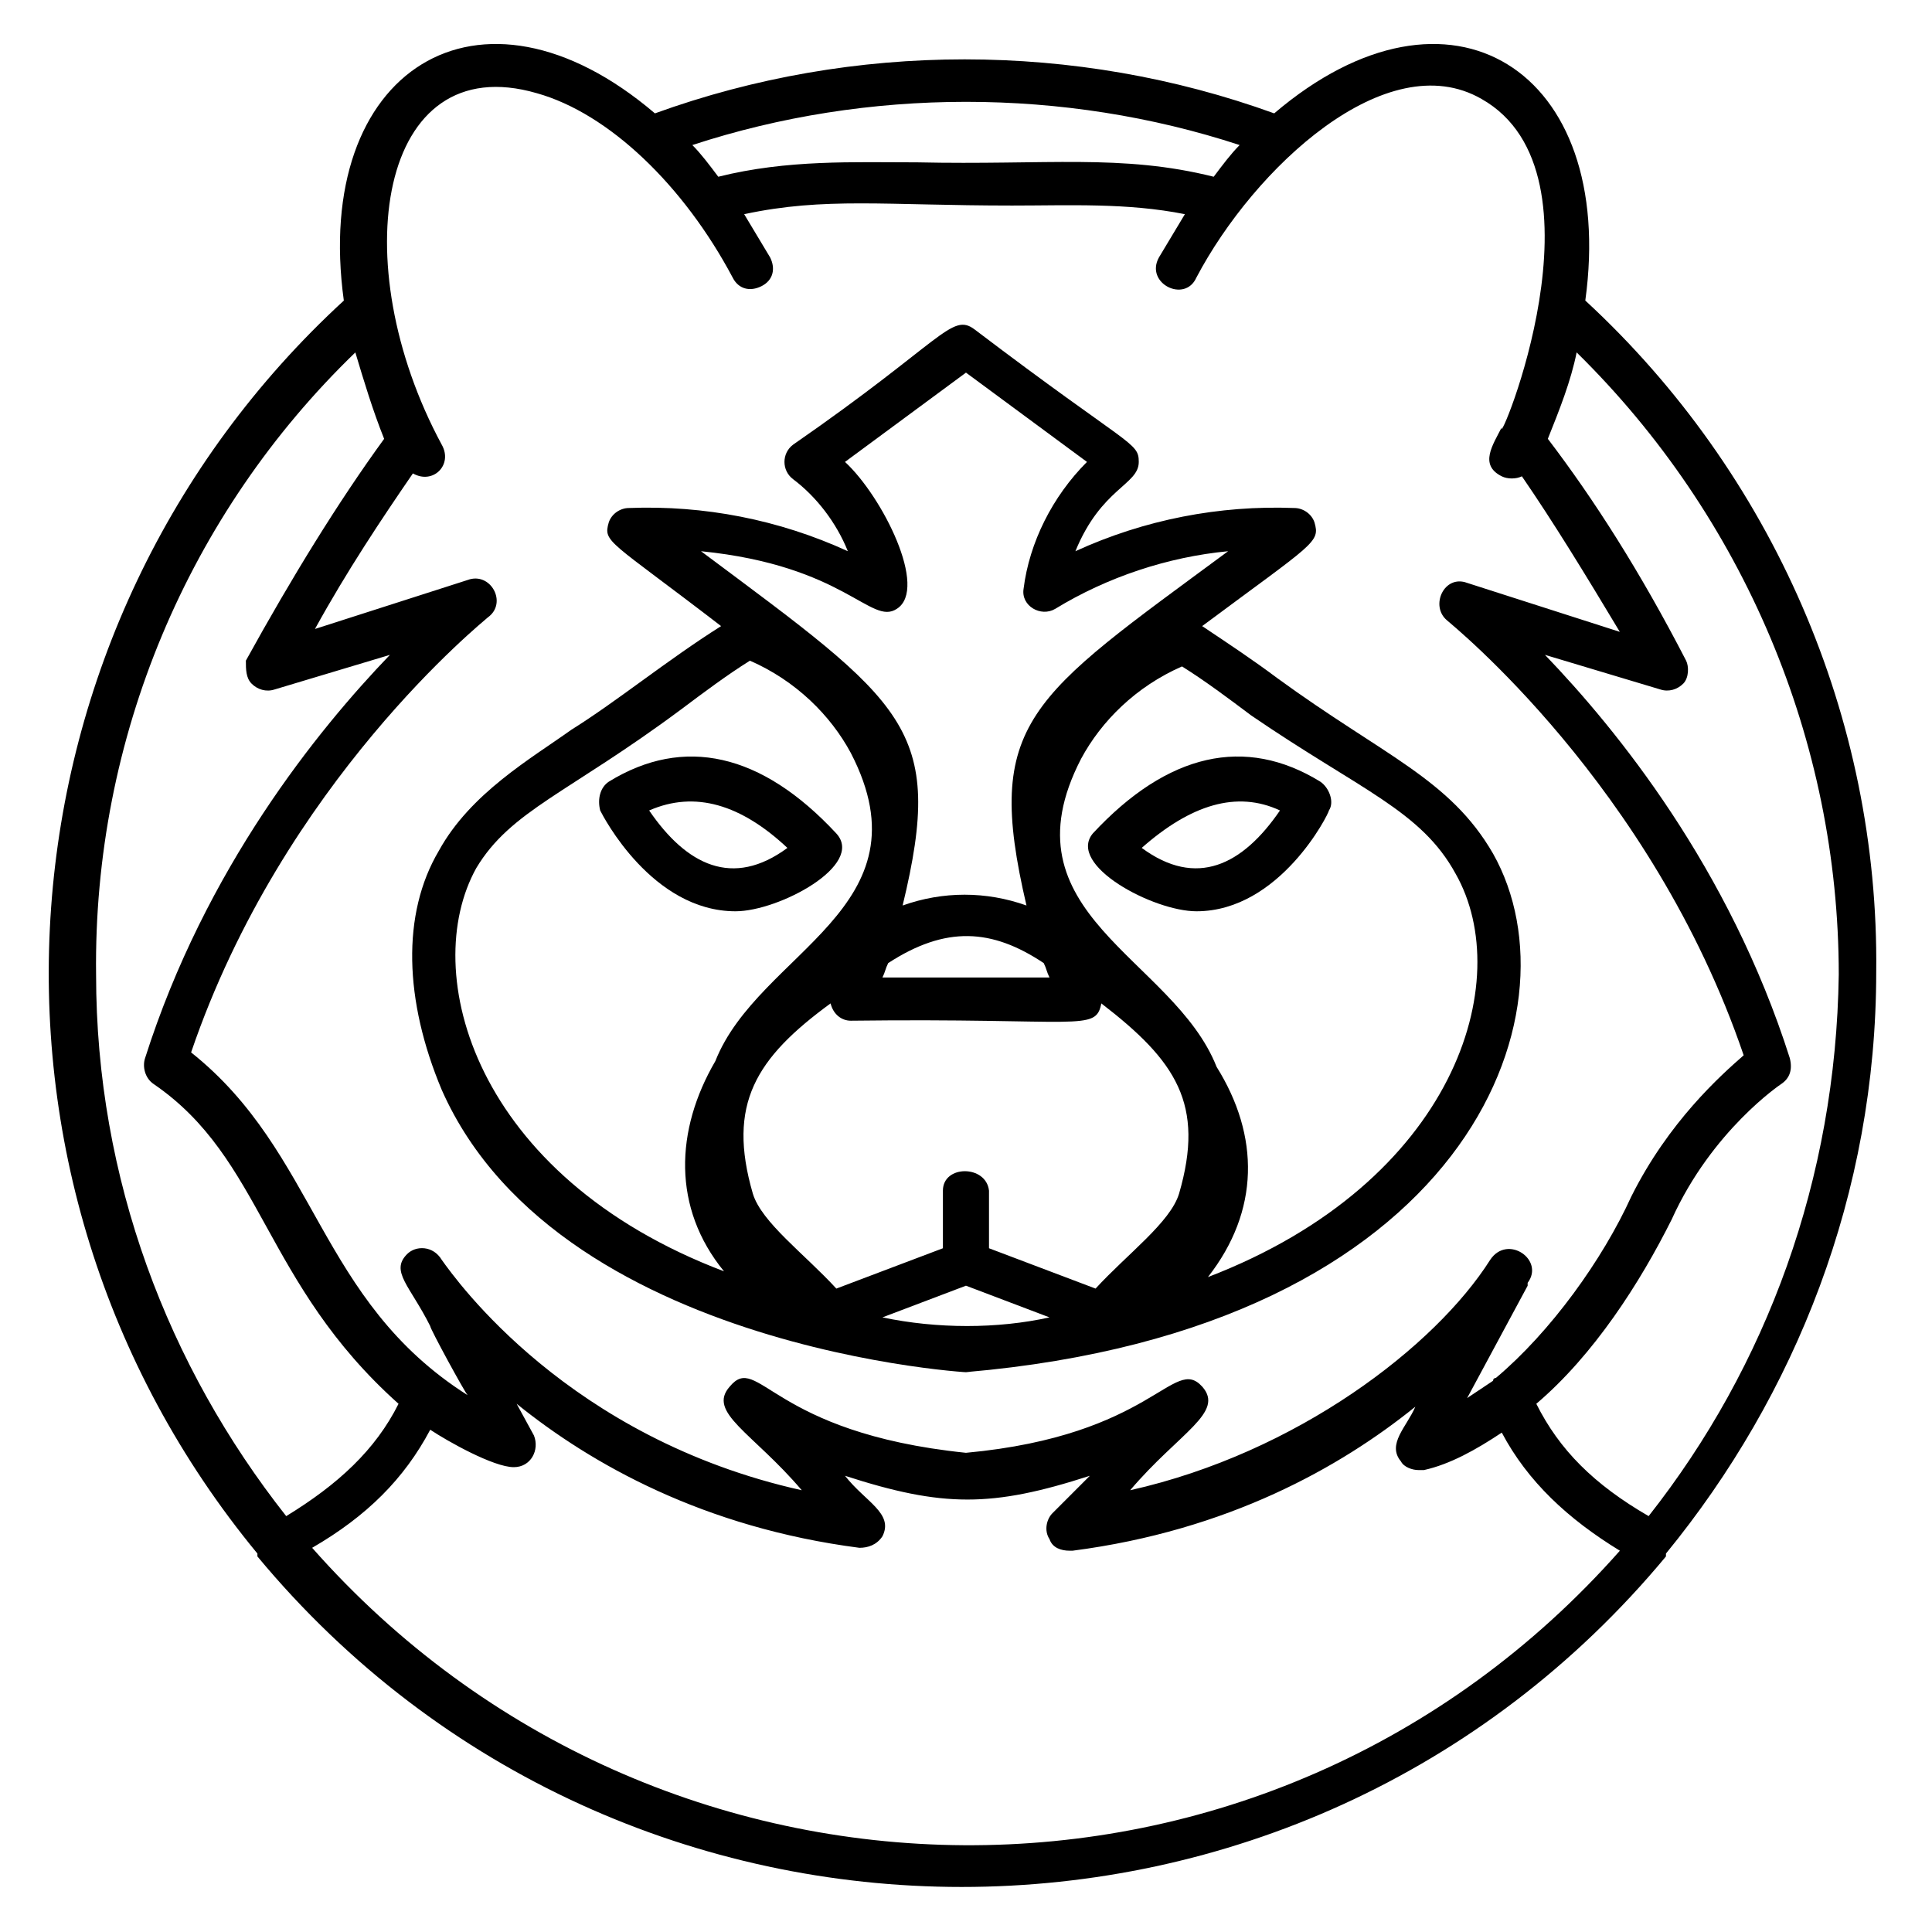
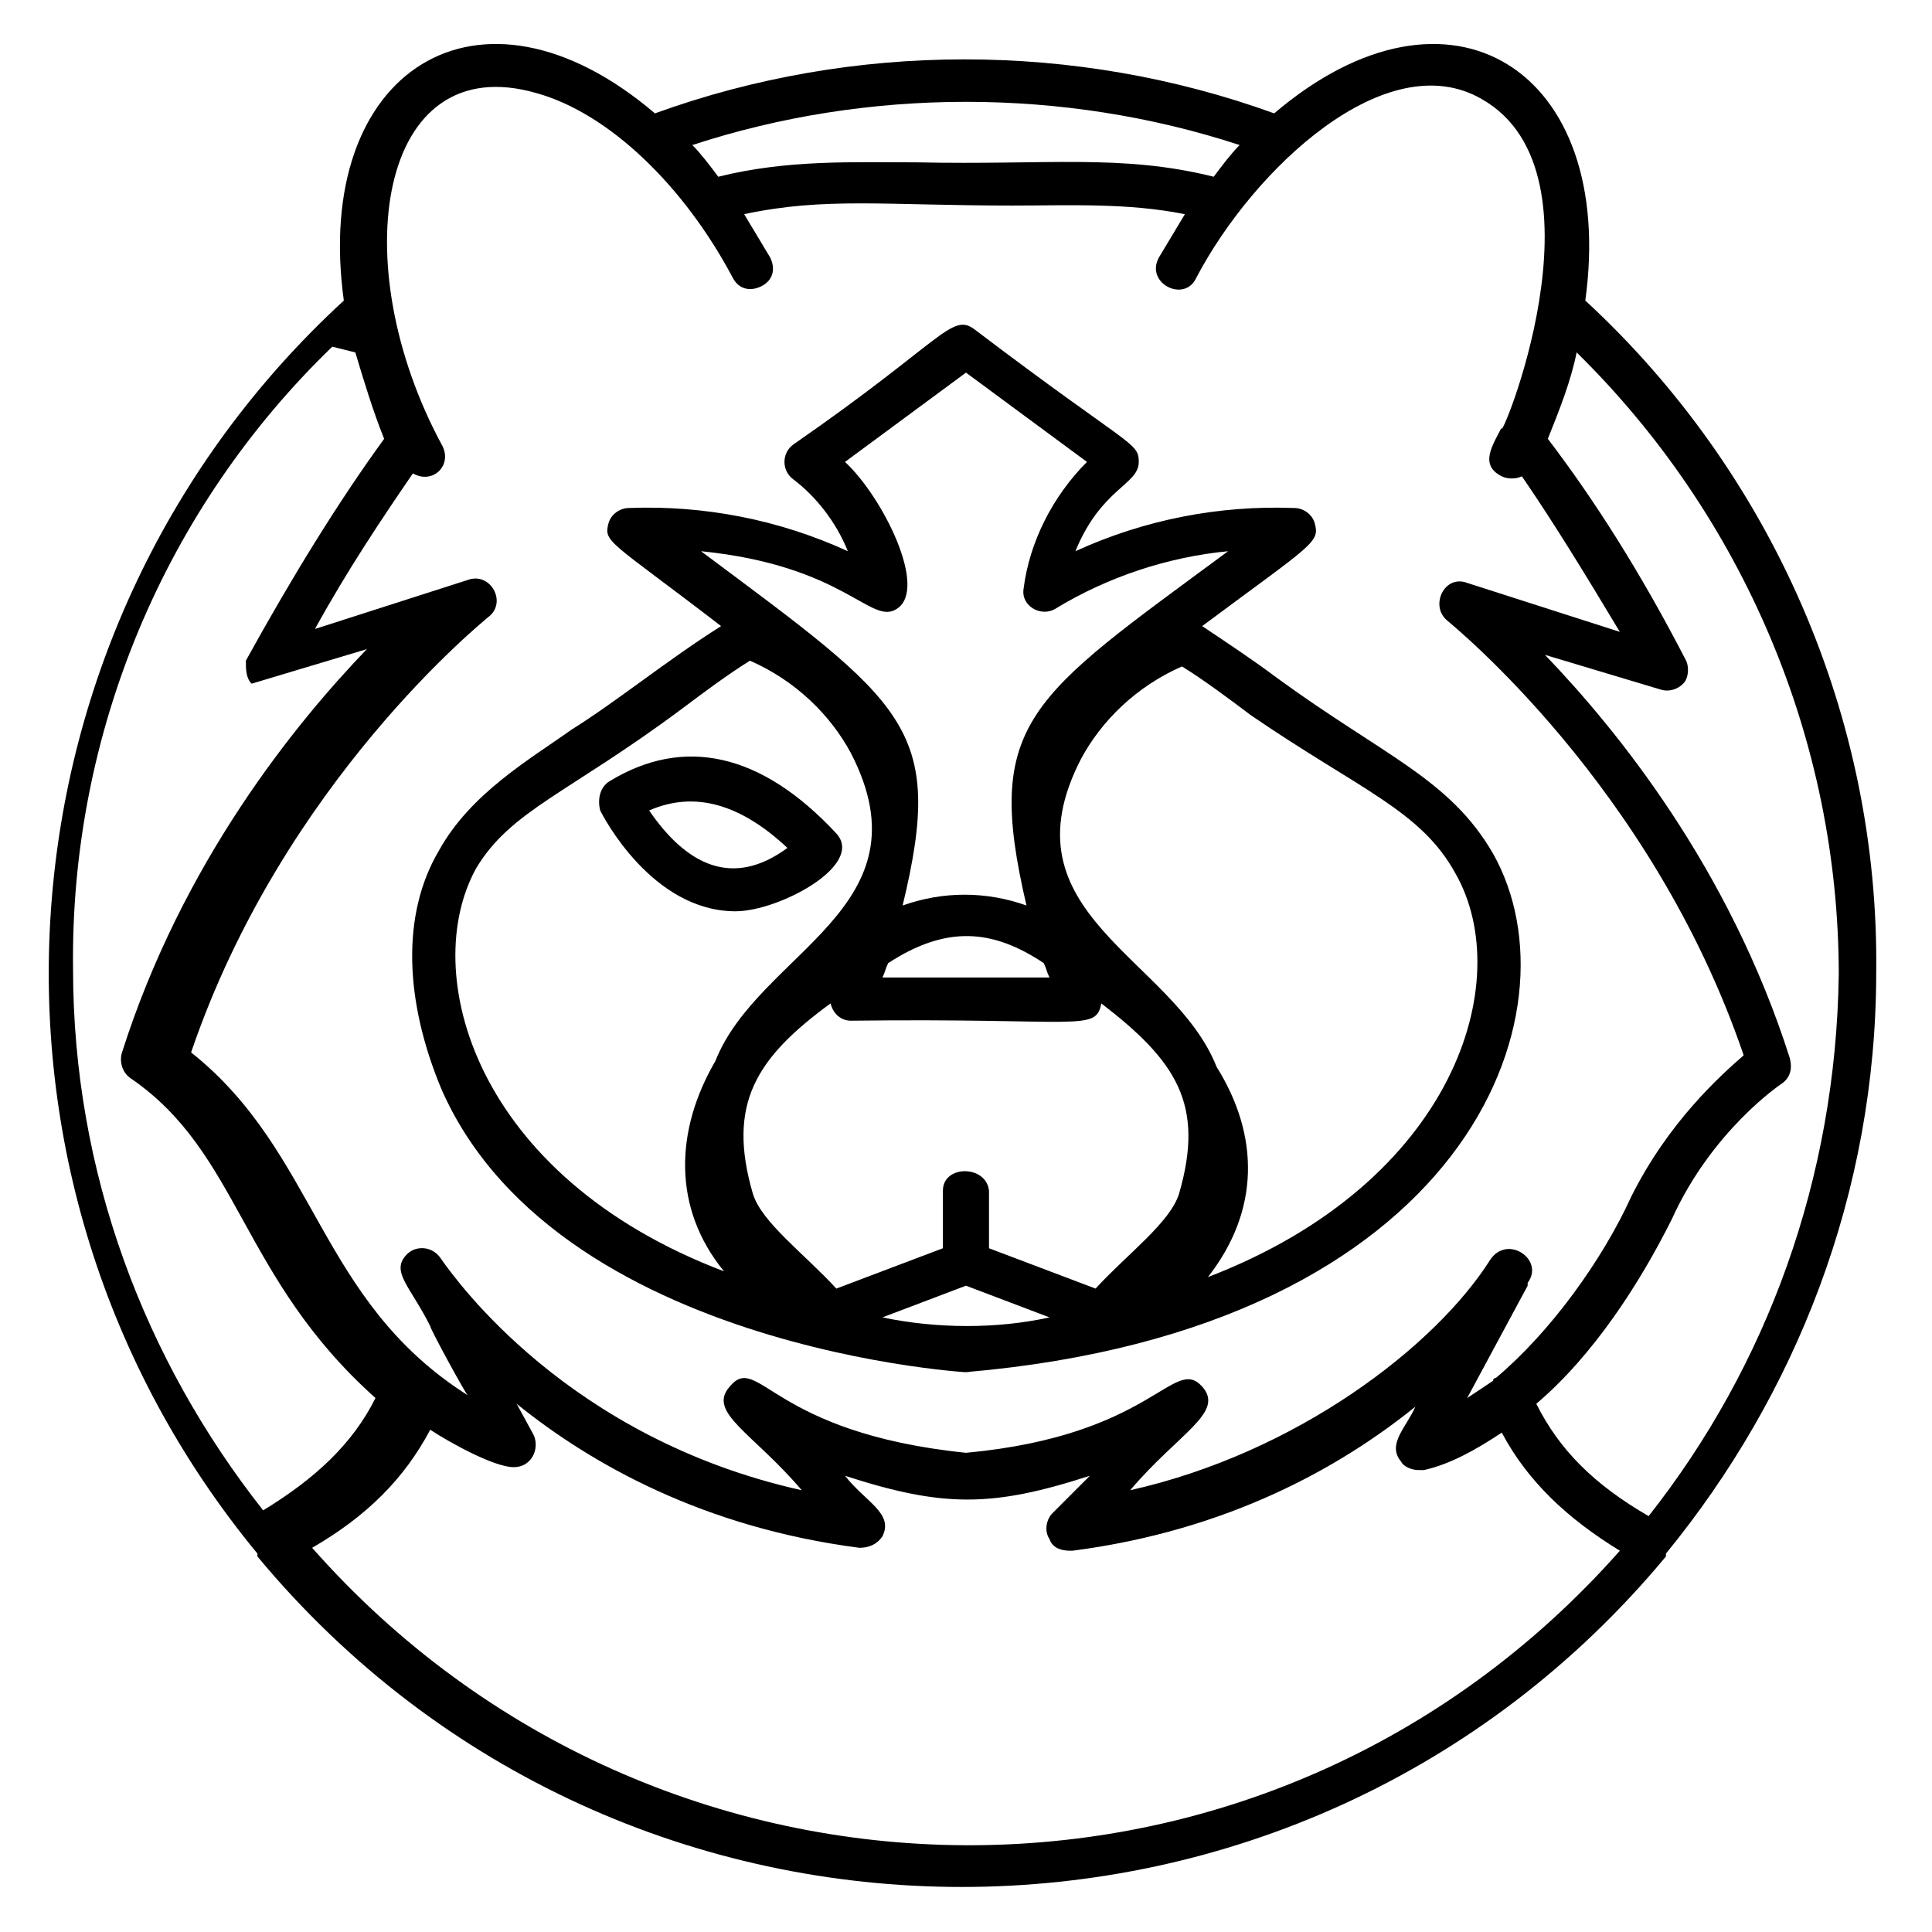
<svg xmlns="http://www.w3.org/2000/svg" fill="#000000" width="800px" height="800px" version="1.1" viewBox="144 144 512 512">
  <g>
-     <path d="m564.12 223.66c8.398-61.066-35.879-89.312-82.441-49.617-52.672-19.082-111.45-19.082-164.12 0-46.562-39.695-90.84-11.449-82.441 49.617-93.891 86.258-105.34 232.06-22.902 332.05v0.762c96.945 116.79 276.33 116.79 373.28 0v-0.762c34.352-41.984 55.723-95.418 55.723-154.2 0.77-67.172-27.477-132.06-77.094-177.86zm-91.602-41.219c-2.289 2.289-4.582 5.344-6.871 8.398-24.426-6.106-44.273-3.055-78.625-3.816-16.793 0-34.352-0.762-52.672 3.816-2.289-3.055-4.582-6.106-6.871-8.398 46.566-15.27 98.477-15.27 145.04 0zm-186.26-13.742c19.082 5.344 38.93 24.426 51.906 48.855 1.527 3.055 4.582 3.816 7.633 2.289 3.055-1.527 3.816-4.582 2.289-7.633-2.289-3.816-4.582-7.633-6.871-11.449 21.375-4.582 37.402-2.289 70.992-2.289 15.266 0 30.535-0.762 45.801 2.289-2.289 3.816-4.582 7.633-6.871 11.449-3.816 6.871 6.871 12.215 9.922 5.344 15.266-29.008 50.383-61.832 75.57-47.328 35.113 19.848 3.816 93.891 5.344 87.023-2.289 4.582-6.106 9.922 0 12.977 1.527 0.762 3.816 0.762 5.344 0 8.398 12.215 16.793 25.953 25.953 41.223l-40.457-12.977c-6.106-2.289-9.922 6.106-5.344 9.922 0.762 0.762 54.199 43.512 78.625 115.27-6.106 5.344-19.848 17.559-29.77 37.402-7.633 16.793-21.375 35.879-35.879 48.09 0 0-0.762 0-0.762 0.762-2.289 1.527-4.582 3.055-6.871 4.582l16.031-29.77v-0.762c4.582-6.106-5.344-12.977-9.922-6.106-14.504 22.902-51.145 51.145-95.418 61.066 12.977-15.266 25.191-20.609 19.082-27.48-7.633-8.398-12.977 12.977-62.594 17.559-51.906-5.344-54.961-26.719-62.594-17.559-6.106 6.871 6.106 12.215 19.082 27.48-61.832-13.742-91.602-55.723-95.418-61.066-2.289-3.816-6.871-3.816-9.16-1.527-4.582 4.582 0.762 8.398 6.106 19.082 0 0.762 9.16 17.559 9.922 18.32-39.695-25.191-39.695-64.121-73.281-90.84 24.426-71.754 77.863-114.5 78.625-115.27 5.344-3.816 0.762-12.215-5.344-9.922l-40.457 12.977c8.398-15.266 17.559-29.008 25.953-41.223 5.344 3.055 10.688-2.289 7.633-7.633-25.941-48.09-16.781-105.34 25.199-93.129zm-59.539 385.49c14.504-8.398 24.426-18.32 31.297-31.297 4.582 3.055 16.793 9.922 22.137 9.922 4.582 0 6.871-4.582 5.344-8.398l-4.582-8.398c19.848 16.031 49.617 32.824 90.84 38.168 2.289 0 4.582-0.762 6.106-3.055 3.055-6.106-4.582-9.16-9.922-16.031 25.953 8.398 38.93 8.398 64.883 0l-9.922 9.93c-1.527 1.527-2.289 4.582-0.762 6.871 0.762 2.289 3.055 3.055 5.344 3.055h0.762c41.223-5.344 70.992-22.137 90.84-38.168-2.289 5.344-7.633 9.922-3.816 14.504 0.762 1.527 3.055 2.289 4.582 2.289h1.527c6.871-1.527 13.742-5.344 20.609-9.922 6.871 12.977 17.559 22.902 31.297 31.297-93.133 105.34-254.96 103.05-346.56-0.766zm11.449-316.79c2.289 7.633 4.582 15.266 7.633 22.902-12.215 16.793-24.426 36.641-36.641 58.777 0 2.289 0 4.578 1.527 6.106s3.816 2.289 6.106 1.527l30.535-9.16c-19.082 19.848-48.855 56.488-64.883 106.87-0.762 2.289 0 5.344 2.289 6.871 29.008 19.848 29.008 52.672 64.883 84.73-6.106 12.215-16.031 21.375-29.77 29.77-31.297-39.695-50.383-89.312-50.383-143.51-0.762-62.594 24.43-122.14 68.703-164.88zm342.74 308.39c-14.504-8.398-23.664-17.559-29.77-29.77 15.266-12.977 27.48-32.062 35.879-48.855 10.688-23.664 29.008-35.879 29.008-35.879 2.289-1.527 3.055-3.816 2.289-6.871-16.031-50.383-45.801-87.023-64.883-106.87l30.535 9.16c2.289 0.762 4.582 0 6.106-1.527 1.527-1.527 1.527-4.582 0.762-6.106-12.215-23.664-24.426-42.746-36.641-58.777 3.055-7.633 6.106-15.266 7.633-22.902 44.273 43.512 69.465 103.05 69.465 164.88-0.762 54.199-19.082 103.82-50.383 143.51z" />
+     <path d="m564.12 223.66c8.398-61.066-35.879-89.312-82.441-49.617-52.672-19.082-111.45-19.082-164.12 0-46.562-39.695-90.84-11.449-82.441 49.617-93.891 86.258-105.34 232.06-22.902 332.05v0.762c96.945 116.79 276.33 116.79 373.28 0v-0.762c34.352-41.984 55.723-95.418 55.723-154.2 0.77-67.172-27.477-132.06-77.094-177.86zm-91.602-41.219c-2.289 2.289-4.582 5.344-6.871 8.398-24.426-6.106-44.273-3.055-78.625-3.816-16.793 0-34.352-0.762-52.672 3.816-2.289-3.055-4.582-6.106-6.871-8.398 46.566-15.27 98.477-15.27 145.04 0zm-186.26-13.742c19.082 5.344 38.93 24.426 51.906 48.855 1.527 3.055 4.582 3.816 7.633 2.289 3.055-1.527 3.816-4.582 2.289-7.633-2.289-3.816-4.582-7.633-6.871-11.449 21.375-4.582 37.402-2.289 70.992-2.289 15.266 0 30.535-0.762 45.801 2.289-2.289 3.816-4.582 7.633-6.871 11.449-3.816 6.871 6.871 12.215 9.922 5.344 15.266-29.008 50.383-61.832 75.57-47.328 35.113 19.848 3.816 93.891 5.344 87.023-2.289 4.582-6.106 9.922 0 12.977 1.527 0.762 3.816 0.762 5.344 0 8.398 12.215 16.793 25.953 25.953 41.223l-40.457-12.977c-6.106-2.289-9.922 6.106-5.344 9.922 0.762 0.762 54.199 43.512 78.625 115.27-6.106 5.344-19.848 17.559-29.77 37.402-7.633 16.793-21.375 35.879-35.879 48.09 0 0-0.762 0-0.762 0.762-2.289 1.527-4.582 3.055-6.871 4.582l16.031-29.77v-0.762c4.582-6.106-5.344-12.977-9.922-6.106-14.504 22.902-51.145 51.145-95.418 61.066 12.977-15.266 25.191-20.609 19.082-27.48-7.633-8.398-12.977 12.977-62.594 17.559-51.906-5.344-54.961-26.719-62.594-17.559-6.106 6.871 6.106 12.215 19.082 27.48-61.832-13.742-91.602-55.723-95.418-61.066-2.289-3.816-6.871-3.816-9.16-1.527-4.582 4.582 0.762 8.398 6.106 19.082 0 0.762 9.16 17.559 9.922 18.32-39.695-25.191-39.695-64.121-73.281-90.84 24.426-71.754 77.863-114.5 78.625-115.27 5.344-3.816 0.762-12.215-5.344-9.922l-40.457 12.977c8.398-15.266 17.559-29.008 25.953-41.223 5.344 3.055 10.688-2.289 7.633-7.633-25.941-48.09-16.781-105.34 25.199-93.129zm-59.539 385.49c14.504-8.398 24.426-18.32 31.297-31.297 4.582 3.055 16.793 9.922 22.137 9.922 4.582 0 6.871-4.582 5.344-8.398l-4.582-8.398c19.848 16.031 49.617 32.824 90.84 38.168 2.289 0 4.582-0.762 6.106-3.055 3.055-6.106-4.582-9.16-9.922-16.031 25.953 8.398 38.93 8.398 64.883 0l-9.922 9.93c-1.527 1.527-2.289 4.582-0.762 6.871 0.762 2.289 3.055 3.055 5.344 3.055h0.762c41.223-5.344 70.992-22.137 90.84-38.168-2.289 5.344-7.633 9.922-3.816 14.504 0.762 1.527 3.055 2.289 4.582 2.289h1.527c6.871-1.527 13.742-5.344 20.609-9.922 6.871 12.977 17.559 22.902 31.297 31.297-93.133 105.34-254.96 103.05-346.56-0.766zm11.449-316.79c2.289 7.633 4.582 15.266 7.633 22.902-12.215 16.793-24.426 36.641-36.641 58.777 0 2.289 0 4.578 1.527 6.106l30.535-9.16c-19.082 19.848-48.855 56.488-64.883 106.87-0.762 2.289 0 5.344 2.289 6.871 29.008 19.848 29.008 52.672 64.883 84.73-6.106 12.215-16.031 21.375-29.77 29.77-31.297-39.695-50.383-89.312-50.383-143.51-0.762-62.594 24.43-122.14 68.703-164.88zm342.74 308.39c-14.504-8.398-23.664-17.559-29.77-29.77 15.266-12.977 27.48-32.062 35.879-48.855 10.688-23.664 29.008-35.879 29.008-35.879 2.289-1.527 3.055-3.816 2.289-6.871-16.031-50.383-45.801-87.023-64.883-106.87l30.535 9.16c2.289 0.762 4.582 0 6.106-1.527 1.527-1.527 1.527-4.582 0.762-6.106-12.215-23.664-24.426-42.746-36.641-58.777 3.055-7.633 6.106-15.266 7.633-22.902 44.273 43.512 69.465 103.05 69.465 164.88-0.762 54.199-19.082 103.82-50.383 143.51z" />
    <path d="m260.3 369.46c-9.922 16.793-9.16 39.695 0.762 63.359 32.062 72.52 152.67 75.57 138.93 74.809 132.82-11.449 163.36-95.418 139.69-137.4-11.449-19.848-29.008-25.953-57.25-46.562-6.106-4.582-12.977-9.16-19.848-13.742 29.77-22.137 31.297-22.137 29.77-27.48-0.762-2.289-3.055-3.816-5.344-3.816-19.848-0.762-39.695 3.055-58.016 11.449 6.871-16.793 16.793-17.559 16.793-23.664 0-5.344-2.289-3.816-43.512-35.113-6.106-4.582-8.398 3.055-48.09 30.535-3.055 2.289-3.055 6.871 0 9.16 6.106 4.582 11.449 11.449 14.504 19.082-18.32-8.398-38.168-12.215-58.016-11.449-2.289 0-4.582 1.527-5.344 3.816-1.527 5.344 0 4.582 29.77 27.48-14.504 9.16-27.48 19.848-39.695 27.48-10.676 7.633-26.707 16.793-35.105 32.059zm160.3 29.77c0.762 1.527 0.762 2.289 1.527 3.816h-44.273c0.762-1.527 0.762-2.289 1.527-3.816 15.266-9.922 27.477-9.16 41.219 0zm-26.719 60.305v15.266l-28.242 10.688c-8.398-9.16-19.848-17.559-22.137-25.191-6.871-23.664 0.762-35.879 20.609-50.383 0.762 3.055 3.055 4.582 5.344 4.582 61.066-0.762 64.883 3.055 66.41-4.582 19.848 15.266 27.48 26.719 20.609 50.383-2.289 7.633-13.742 16.031-22.137 25.191l-28.242-10.688v-15.266c-0.762-6.871-12.215-6.871-12.215 0zm-16.027 33.586 22.137-8.398 22.137 8.398c-13.742 3.055-29.773 3.055-44.273 0zm151.91-117.55c16.031 28.242 0 81.68-65.648 106.87 13.742-17.559 13.742-37.402 2.289-55.723-11.449-29.008-57.25-40.457-35.879-81.68 5.344-9.922 14.504-19.082 26.719-24.426 6.106 3.816 12.215 8.398 18.32 12.977 29.008 19.848 45.039 25.191 54.199 41.984zm-148.09-70.227c8.398-5.344-3.816-29.77-13.742-38.93l32.062-23.664 32.062 23.664c-9.16 9.16-15.266 21.375-16.793 33.586-0.762 4.582 4.582 7.633 8.398 5.344 13.742-8.398 29.77-13.742 45.801-15.266-52.672 38.93-64.883 45.039-53.434 93.891-10.688-3.816-22.137-3.816-32.824 0 11.449-47.328 0.762-53.434-53.434-93.891 38.16 3.816 45.031 19.844 51.902 15.266zm-57.254 26.719c6.106-4.582 12.215-9.16 18.32-12.977 12.215 5.344 21.375 14.504 26.719 24.426 21.375 41.223-24.426 52.672-35.879 81.68-10.688 18.32-11.449 38.93 2.289 55.723-66.41-25.191-80.914-79.387-65.648-106.87 9.164-15.27 24.43-19.848 54.199-41.984z" />
-     <path d="m461.07 385.5c22.137 0 35.113-25.953 35.113-26.719 1.527-2.289 0-6.106-2.289-7.633-19.848-12.215-40.457-7.633-60.305 13.742-6.871 8.395 16.031 20.609 27.48 20.609zm22.137-26.719c-9.922 14.504-22.137 20.609-36.641 9.922 12.977-11.449 25.191-15.266 36.641-9.922z" />
    <path d="m338.93 385.5c11.449 0 34.352-12.215 26.719-20.609-19.848-21.375-40.457-25.953-60.305-13.742-2.289 1.527-3.055 4.582-2.289 7.633 0.762 1.527 13.738 26.719 35.875 26.719zm13.742-16.793c-14.504 10.688-26.719 4.582-36.641-9.922 12.211-5.348 24.426-1.531 36.641 9.922z" />
  </g>
</svg>